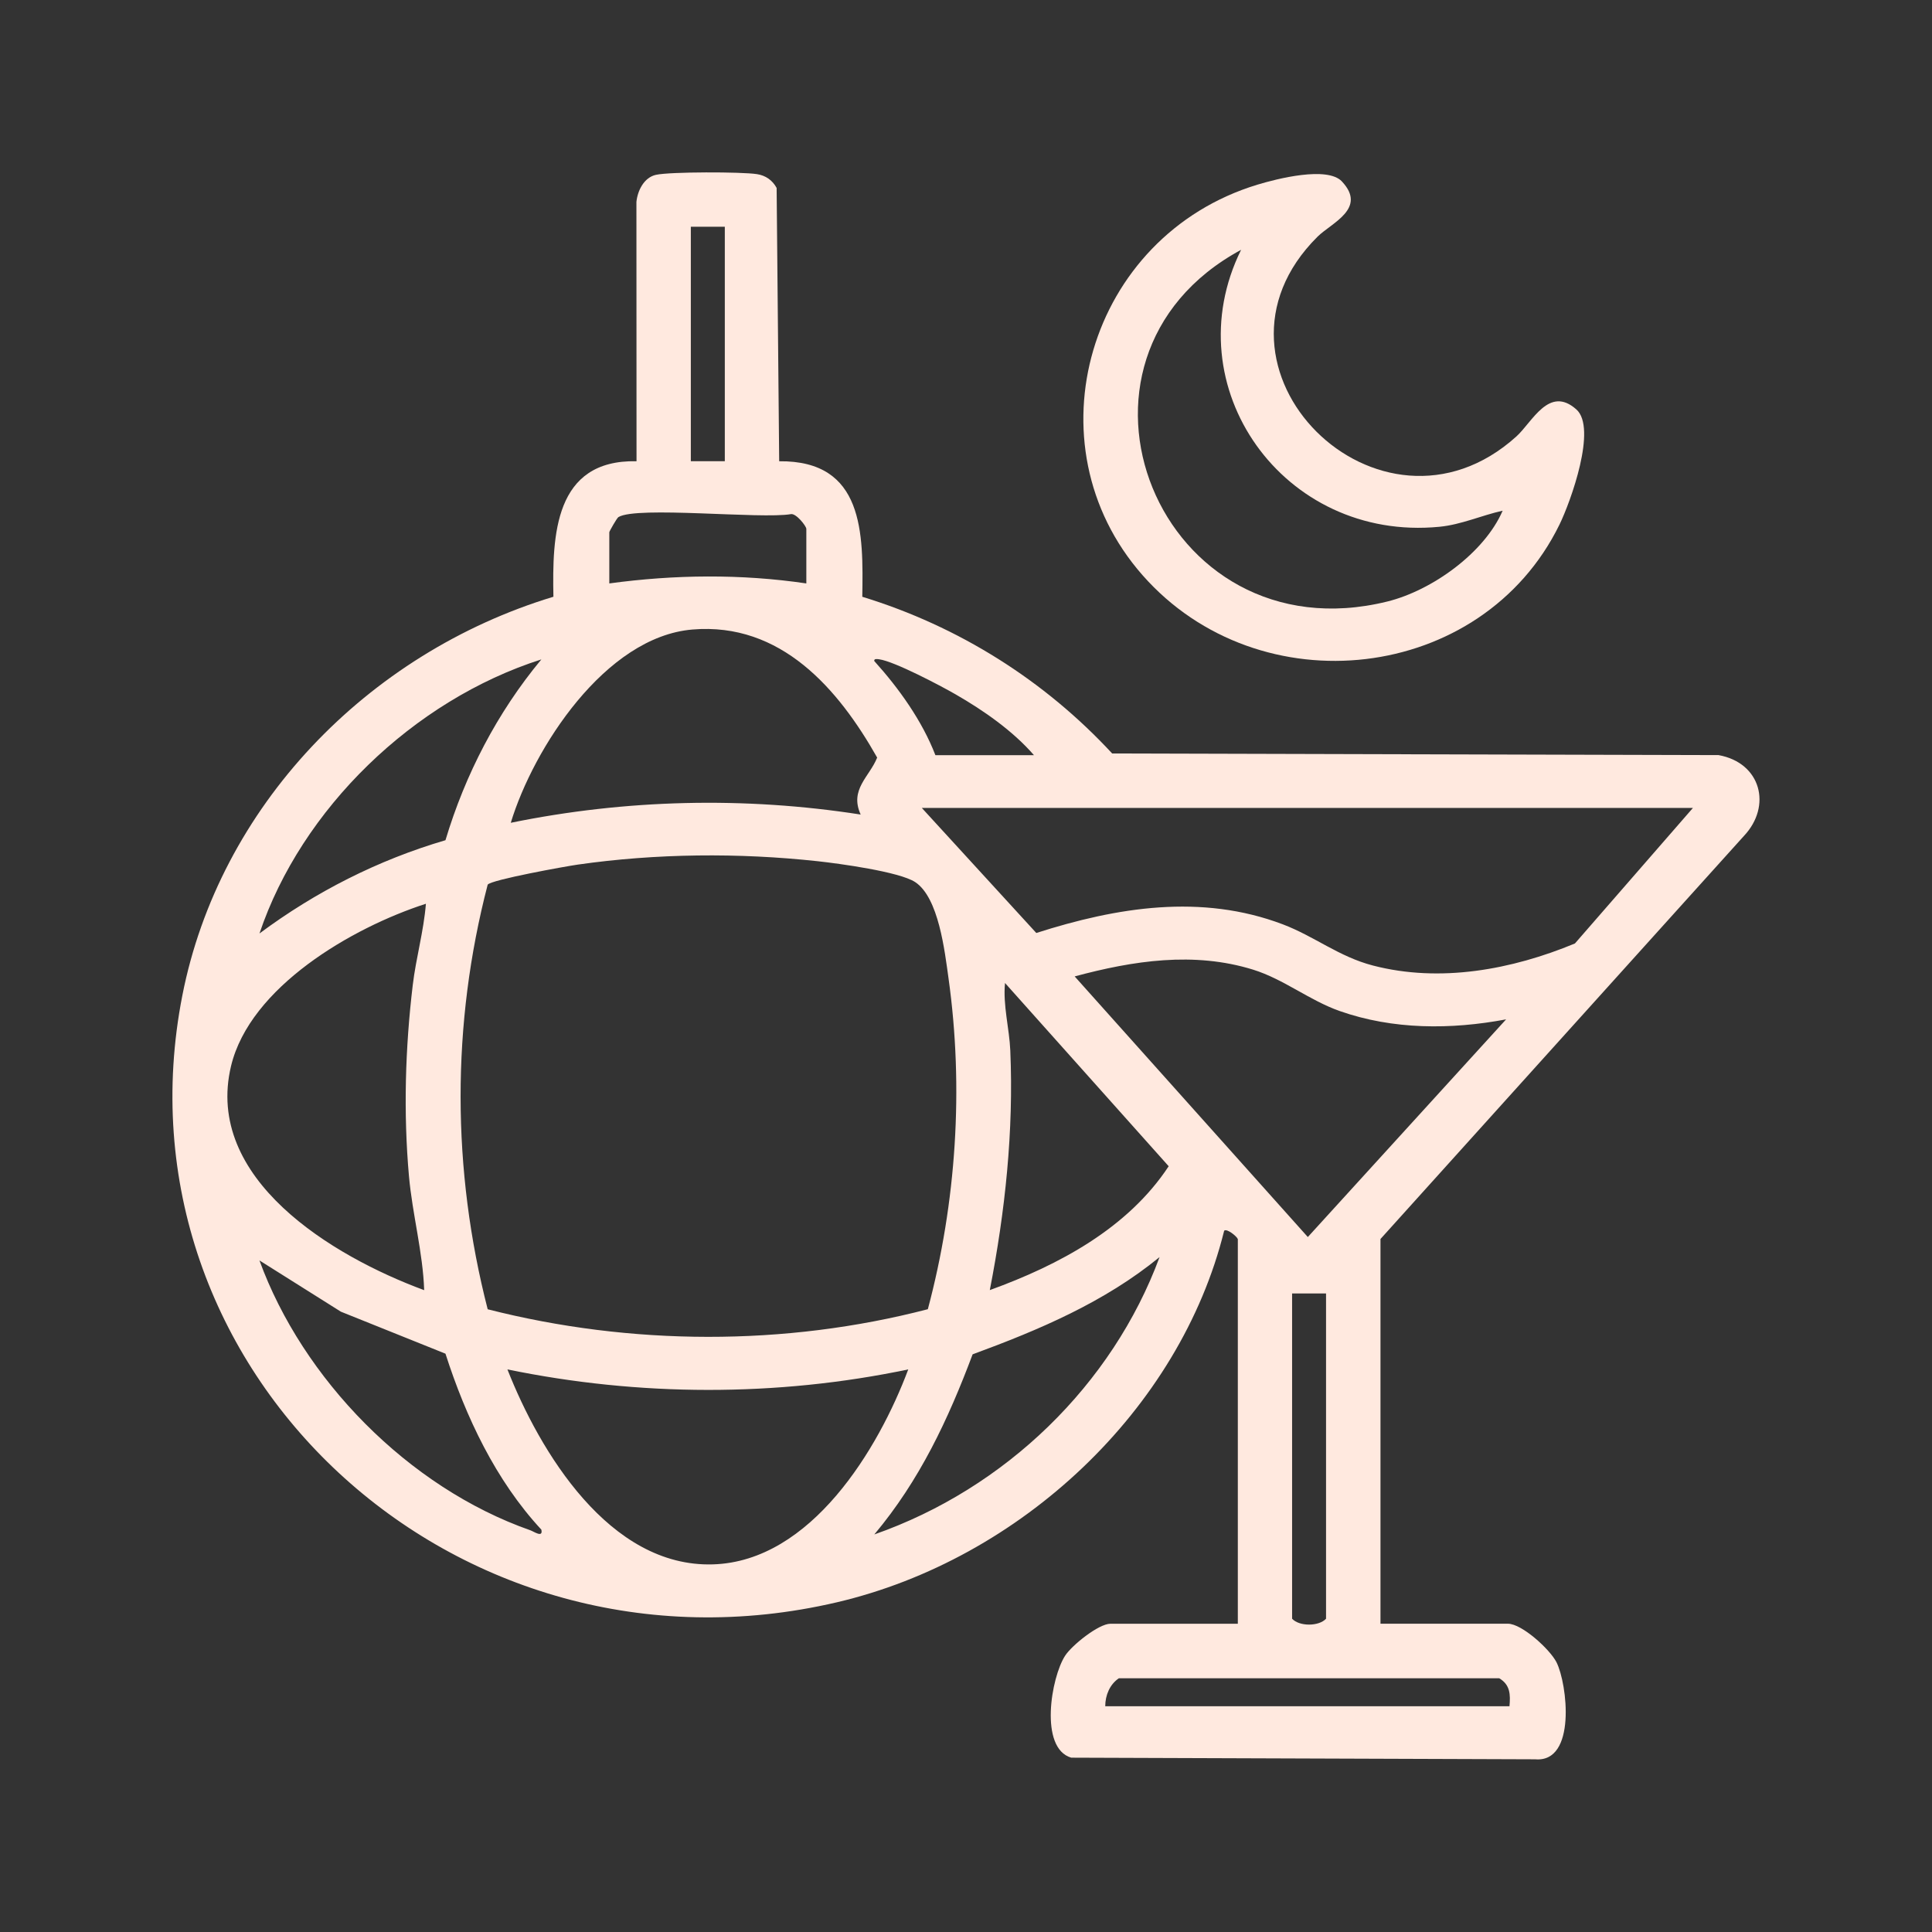
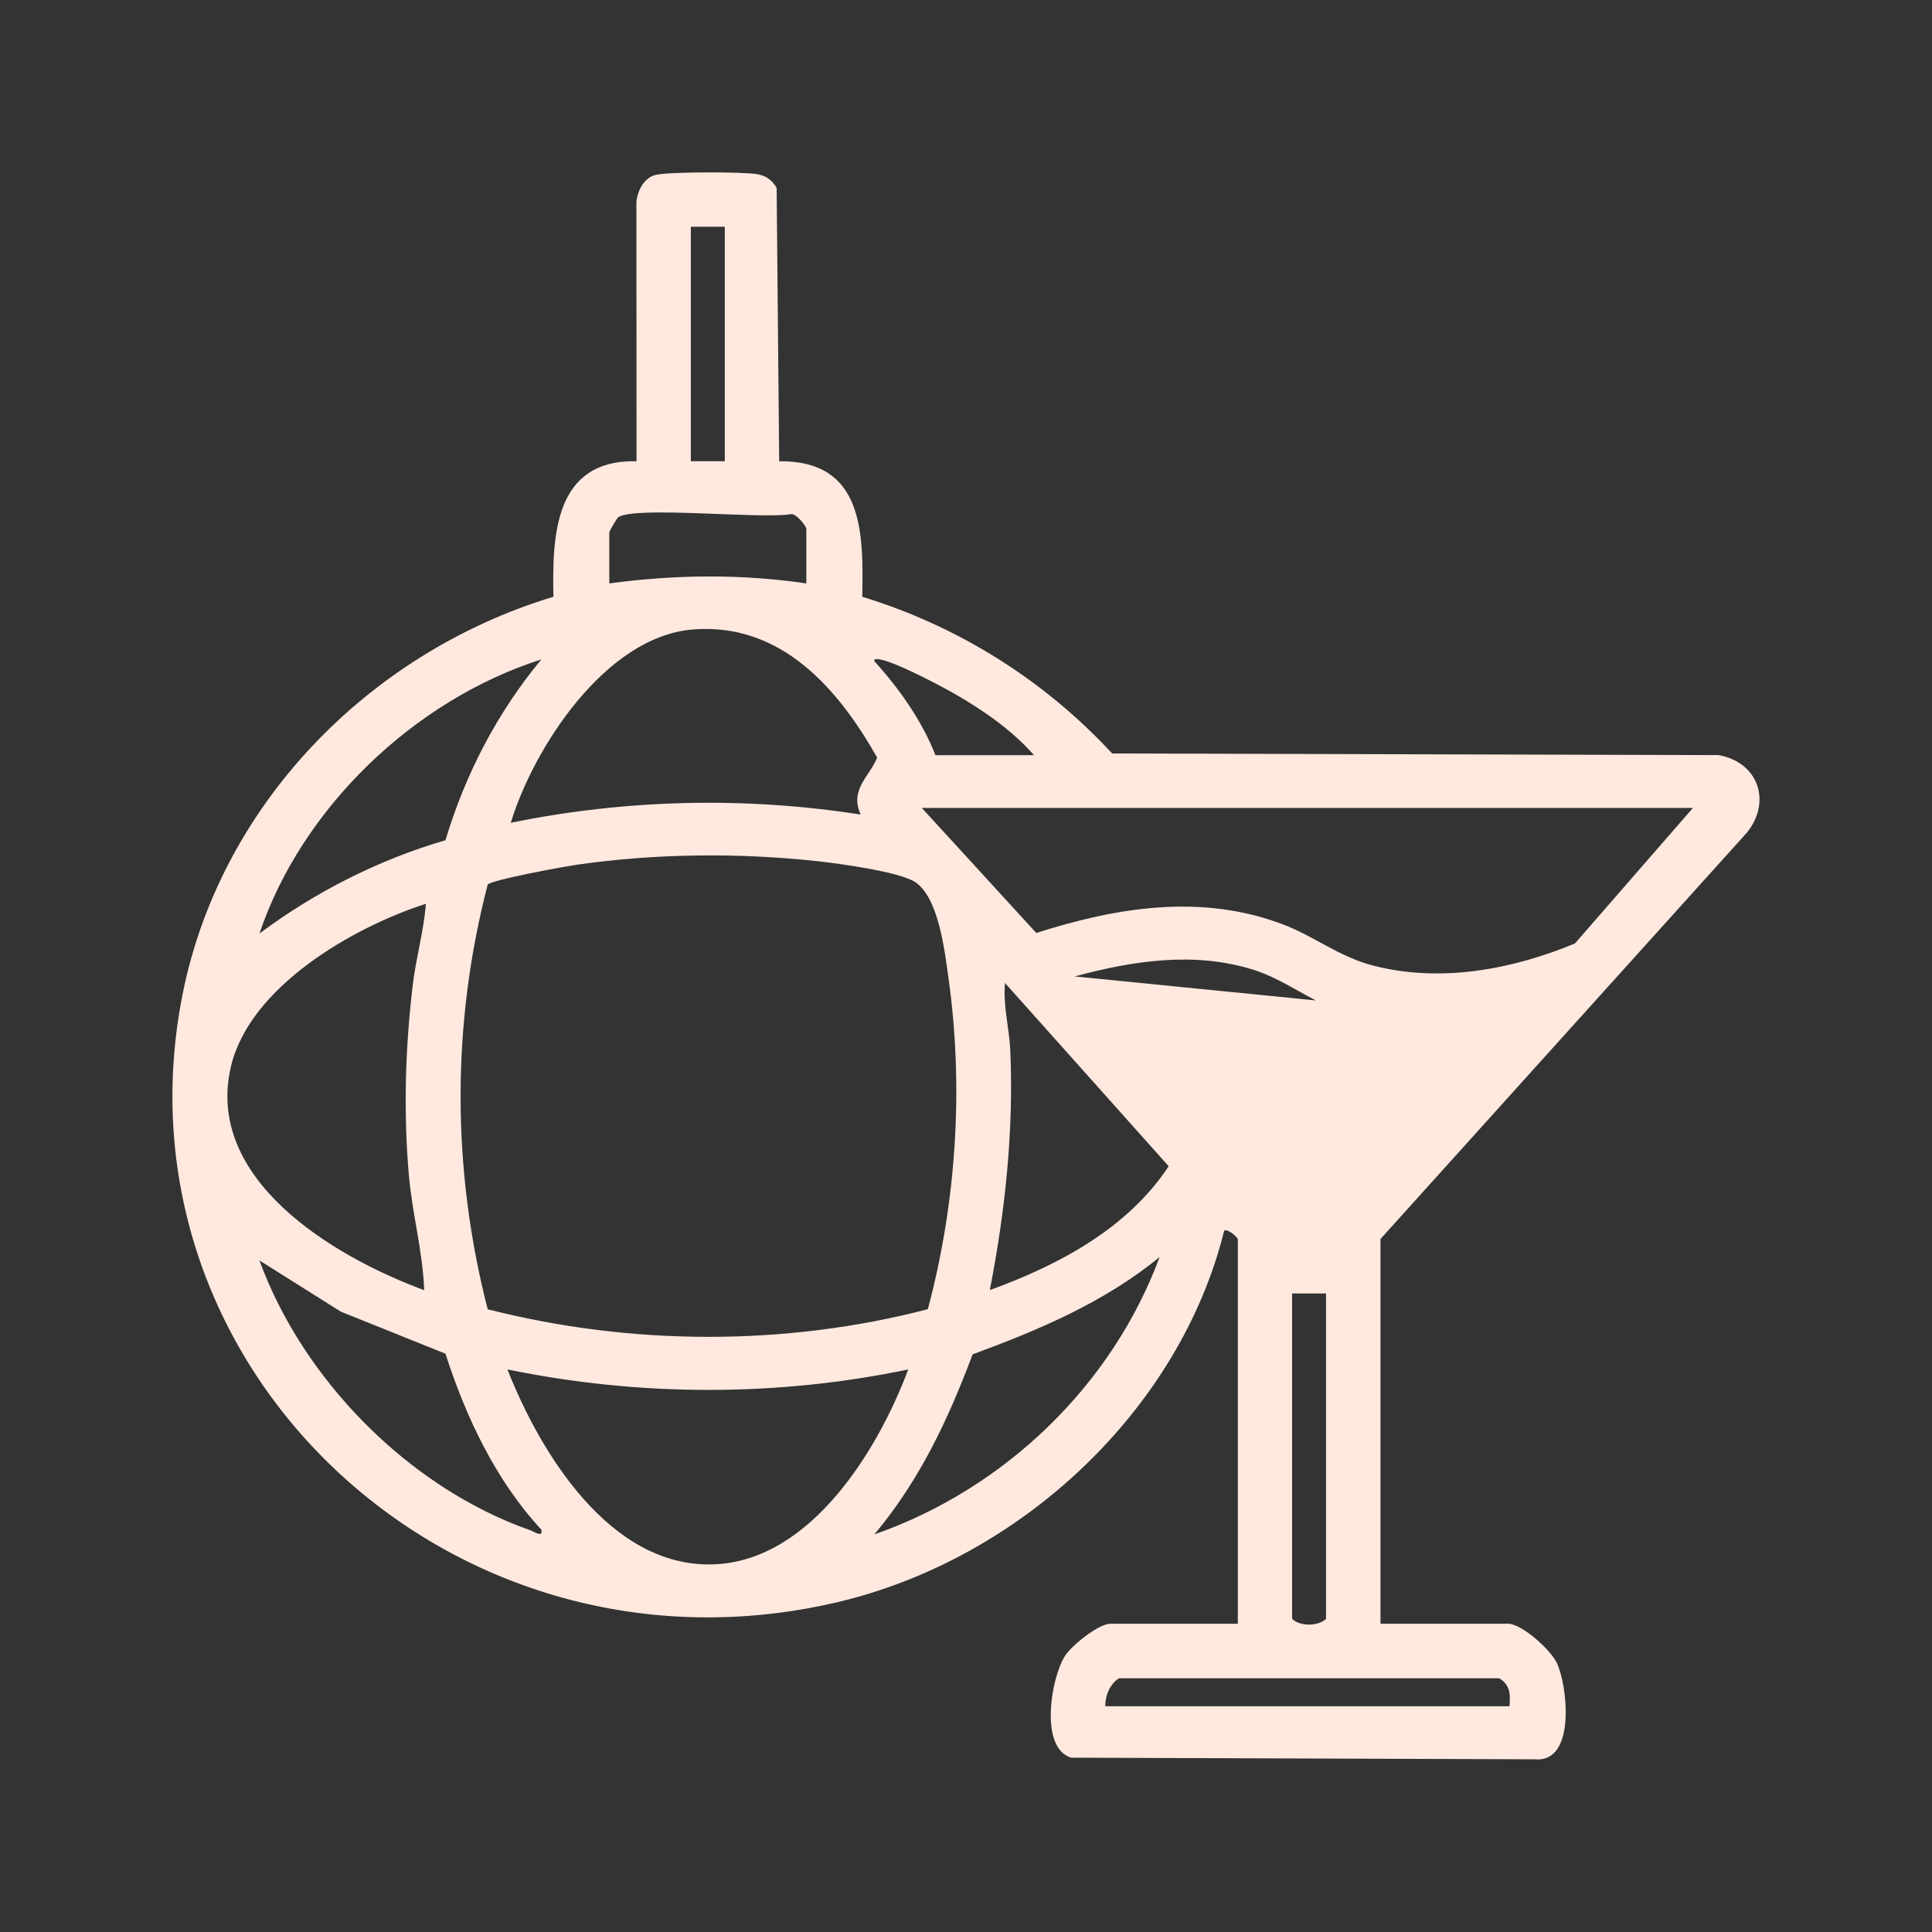
<svg xmlns="http://www.w3.org/2000/svg" width="56" height="56" viewBox="0 0 56 56" fill="none">
  <rect x="0" y="0" width="56" height="56" fill="#333333" stroke="none" />
-   <path d="M35.876 35.912C35.858 35.846 35.565 35.599 35.483 35.673C34.198 40.864 29.581 45.196 24.259 46.443C13.183 49.036 3.158 39.711 5.285 28.856C6.354 23.399 10.624 18.939 16.041 17.297C16.007 15.526 16.061 13.32 18.45 13.369L18.447 5.852C18.48 5.527 18.667 5.142 19.015 5.067C19.428 4.977 21.49 4.978 21.939 5.047C22.196 5.086 22.391 5.226 22.511 5.448L22.585 13.37C25.048 13.344 25.024 15.46 24.994 17.298C27.793 18.155 30.281 19.727 32.237 21.84L49.813 21.887C51.045 22.109 51.367 23.364 50.547 24.232L40.014 35.913V47.064H43.706C44.116 47.064 44.931 47.814 45.116 48.182C45.43 48.805 45.701 51.098 44.498 50.994L31.049 50.947C30.116 50.671 30.466 48.615 30.874 47.99C31.067 47.692 31.843 47.065 32.187 47.065H35.879V35.914L35.876 35.912ZM21.009 6.572H20.024V13.369H21.009V6.572ZM23.372 16.911V15.331C23.372 15.25 23.079 14.877 22.927 14.902C22.064 15.052 18.448 14.662 17.924 14.989C17.881 15.015 17.661 15.402 17.661 15.427V16.911C19.553 16.653 21.48 16.632 23.372 16.911ZM24.947 23.61C24.616 22.881 25.204 22.516 25.425 21.959C24.303 19.974 22.641 18.031 20.07 18.247C17.539 18.46 15.461 21.692 14.805 23.849C18.136 23.167 21.582 23.085 24.947 23.61ZM15.692 19.113C11.979 20.298 8.735 23.448 7.521 27.057C9.144 25.851 10.951 24.93 12.912 24.354C13.484 22.449 14.41 20.657 15.692 19.113ZM29.969 21.888C29.357 21.183 28.508 20.592 27.696 20.125C27.257 19.872 25.931 19.174 25.489 19.111C25.431 19.102 25.328 19.085 25.341 19.16C26.059 19.955 26.73 20.896 27.113 21.889H29.968L29.969 21.888ZM49.07 23.419H26.72L30.038 27.043C32.375 26.295 34.821 25.898 37.182 26.792C38.104 27.142 38.808 27.73 39.794 27.986C41.746 28.494 43.826 28.104 45.65 27.347L49.07 23.419ZM26.894 37.948C27.719 34.856 27.938 31.537 27.494 28.361C27.383 27.567 27.209 26.018 26.527 25.568C26.071 25.267 24.317 25.03 23.703 24.963C21.414 24.714 19.02 24.735 16.74 25.062C16.391 25.112 14.24 25.5 14.136 25.642C13.083 29.687 13.095 33.904 14.136 37.95C18.281 39.006 22.75 39.026 26.894 37.948ZM12.344 26.196C10.197 26.89 7.246 28.61 6.697 30.899C5.915 34.168 9.624 36.41 12.295 37.396C12.259 36.308 11.953 35.196 11.854 34.091C11.691 32.253 11.745 30.383 11.964 28.552C12.058 27.763 12.282 26.989 12.345 26.195L12.344 26.196ZM43.654 29.547C42.056 29.848 40.375 29.849 38.831 29.305C37.951 28.995 37.214 28.384 36.322 28.106C34.608 27.574 32.845 27.845 31.15 28.302L37.908 35.856L43.655 29.547H43.654ZM28.69 37.394C30.696 36.668 32.694 35.598 33.875 33.804L29.131 28.493C29.067 29.137 29.257 29.814 29.284 30.451C29.384 32.786 29.136 35.109 28.69 37.394ZM25.341 44.477C29.144 43.146 32.242 40.135 33.611 36.437C32.02 37.741 30.124 38.546 28.192 39.256C27.483 41.145 26.656 42.911 25.342 44.477H25.341ZM12.912 39.237L9.881 38.02L7.52 36.534C8.771 39.966 11.826 43.112 15.375 44.357C15.474 44.392 15.748 44.586 15.691 44.337C14.364 42.906 13.5 41.066 12.912 39.237ZM38.436 37.491H37.452V46.92C37.664 47.147 38.225 47.146 38.436 46.92V37.491ZM26.326 39.693C22.514 40.492 18.52 40.479 14.708 39.693C15.641 42.065 17.659 45.438 20.669 45.344C23.512 45.256 25.465 41.993 26.326 39.693ZM43.753 49.456C43.783 49.117 43.776 48.835 43.455 48.645H32.431C32.165 48.825 32.036 49.142 32.036 49.456H43.753Z" fill="#FFE9DF" />
-   <path d="M38.897 5.261C39.633 6.046 38.593 6.46 38.191 6.859C34.376 10.644 40.001 16.219 43.952 12.652C44.416 12.232 44.898 11.162 45.691 11.867C46.299 12.405 45.527 14.54 45.202 15.206C42.959 19.792 36.507 20.523 33.117 16.672C29.776 12.876 31.544 6.842 36.446 5.353C37.016 5.18 38.473 4.809 38.897 5.26V5.261ZM43.555 14.803C42.943 14.938 42.357 15.208 41.722 15.269C37.194 15.709 34.016 11.201 35.974 7.241C30.108 10.414 33.585 19.069 40.209 17.436C41.513 17.115 43.029 16.02 43.555 14.803Z" fill="#FFE9DF" />
+   <path d="M35.876 35.912C35.858 35.846 35.565 35.599 35.483 35.673C34.198 40.864 29.581 45.196 24.259 46.443C13.183 49.036 3.158 39.711 5.285 28.856C6.354 23.399 10.624 18.939 16.041 17.297C16.007 15.526 16.061 13.32 18.45 13.369L18.447 5.852C18.48 5.527 18.667 5.142 19.015 5.067C19.428 4.977 21.49 4.978 21.939 5.047C22.196 5.086 22.391 5.226 22.511 5.448L22.585 13.37C25.048 13.344 25.024 15.46 24.994 17.298C27.793 18.155 30.281 19.727 32.237 21.84L49.813 21.887C51.045 22.109 51.367 23.364 50.547 24.232L40.014 35.913V47.064H43.706C44.116 47.064 44.931 47.814 45.116 48.182C45.43 48.805 45.701 51.098 44.498 50.994L31.049 50.947C30.116 50.671 30.466 48.615 30.874 47.99C31.067 47.692 31.843 47.065 32.187 47.065H35.879V35.914L35.876 35.912ZM21.009 6.572H20.024V13.369H21.009V6.572ZM23.372 16.911V15.331C23.372 15.25 23.079 14.877 22.927 14.902C22.064 15.052 18.448 14.662 17.924 14.989C17.881 15.015 17.661 15.402 17.661 15.427V16.911C19.553 16.653 21.48 16.632 23.372 16.911ZM24.947 23.61C24.616 22.881 25.204 22.516 25.425 21.959C24.303 19.974 22.641 18.031 20.07 18.247C17.539 18.46 15.461 21.692 14.805 23.849C18.136 23.167 21.582 23.085 24.947 23.61ZM15.692 19.113C11.979 20.298 8.735 23.448 7.521 27.057C9.144 25.851 10.951 24.93 12.912 24.354C13.484 22.449 14.41 20.657 15.692 19.113ZM29.969 21.888C29.357 21.183 28.508 20.592 27.696 20.125C27.257 19.872 25.931 19.174 25.489 19.111C25.431 19.102 25.328 19.085 25.341 19.16C26.059 19.955 26.73 20.896 27.113 21.889H29.968L29.969 21.888ZM49.07 23.419H26.72L30.038 27.043C32.375 26.295 34.821 25.898 37.182 26.792C38.104 27.142 38.808 27.73 39.794 27.986C41.746 28.494 43.826 28.104 45.65 27.347L49.07 23.419ZM26.894 37.948C27.719 34.856 27.938 31.537 27.494 28.361C27.383 27.567 27.209 26.018 26.527 25.568C26.071 25.267 24.317 25.03 23.703 24.963C21.414 24.714 19.02 24.735 16.74 25.062C16.391 25.112 14.24 25.5 14.136 25.642C13.083 29.687 13.095 33.904 14.136 37.95C18.281 39.006 22.75 39.026 26.894 37.948ZM12.344 26.196C10.197 26.89 7.246 28.61 6.697 30.899C5.915 34.168 9.624 36.41 12.295 37.396C12.259 36.308 11.953 35.196 11.854 34.091C11.691 32.253 11.745 30.383 11.964 28.552C12.058 27.763 12.282 26.989 12.345 26.195L12.344 26.196ZM43.654 29.547C42.056 29.848 40.375 29.849 38.831 29.305C37.951 28.995 37.214 28.384 36.322 28.106C34.608 27.574 32.845 27.845 31.15 28.302L43.655 29.547H43.654ZM28.69 37.394C30.696 36.668 32.694 35.598 33.875 33.804L29.131 28.493C29.067 29.137 29.257 29.814 29.284 30.451C29.384 32.786 29.136 35.109 28.69 37.394ZM25.341 44.477C29.144 43.146 32.242 40.135 33.611 36.437C32.02 37.741 30.124 38.546 28.192 39.256C27.483 41.145 26.656 42.911 25.342 44.477H25.341ZM12.912 39.237L9.881 38.02L7.52 36.534C8.771 39.966 11.826 43.112 15.375 44.357C15.474 44.392 15.748 44.586 15.691 44.337C14.364 42.906 13.5 41.066 12.912 39.237ZM38.436 37.491H37.452V46.92C37.664 47.147 38.225 47.146 38.436 46.92V37.491ZM26.326 39.693C22.514 40.492 18.52 40.479 14.708 39.693C15.641 42.065 17.659 45.438 20.669 45.344C23.512 45.256 25.465 41.993 26.326 39.693ZM43.753 49.456C43.783 49.117 43.776 48.835 43.455 48.645H32.431C32.165 48.825 32.036 49.142 32.036 49.456H43.753Z" fill="#FFE9DF" />
</svg>